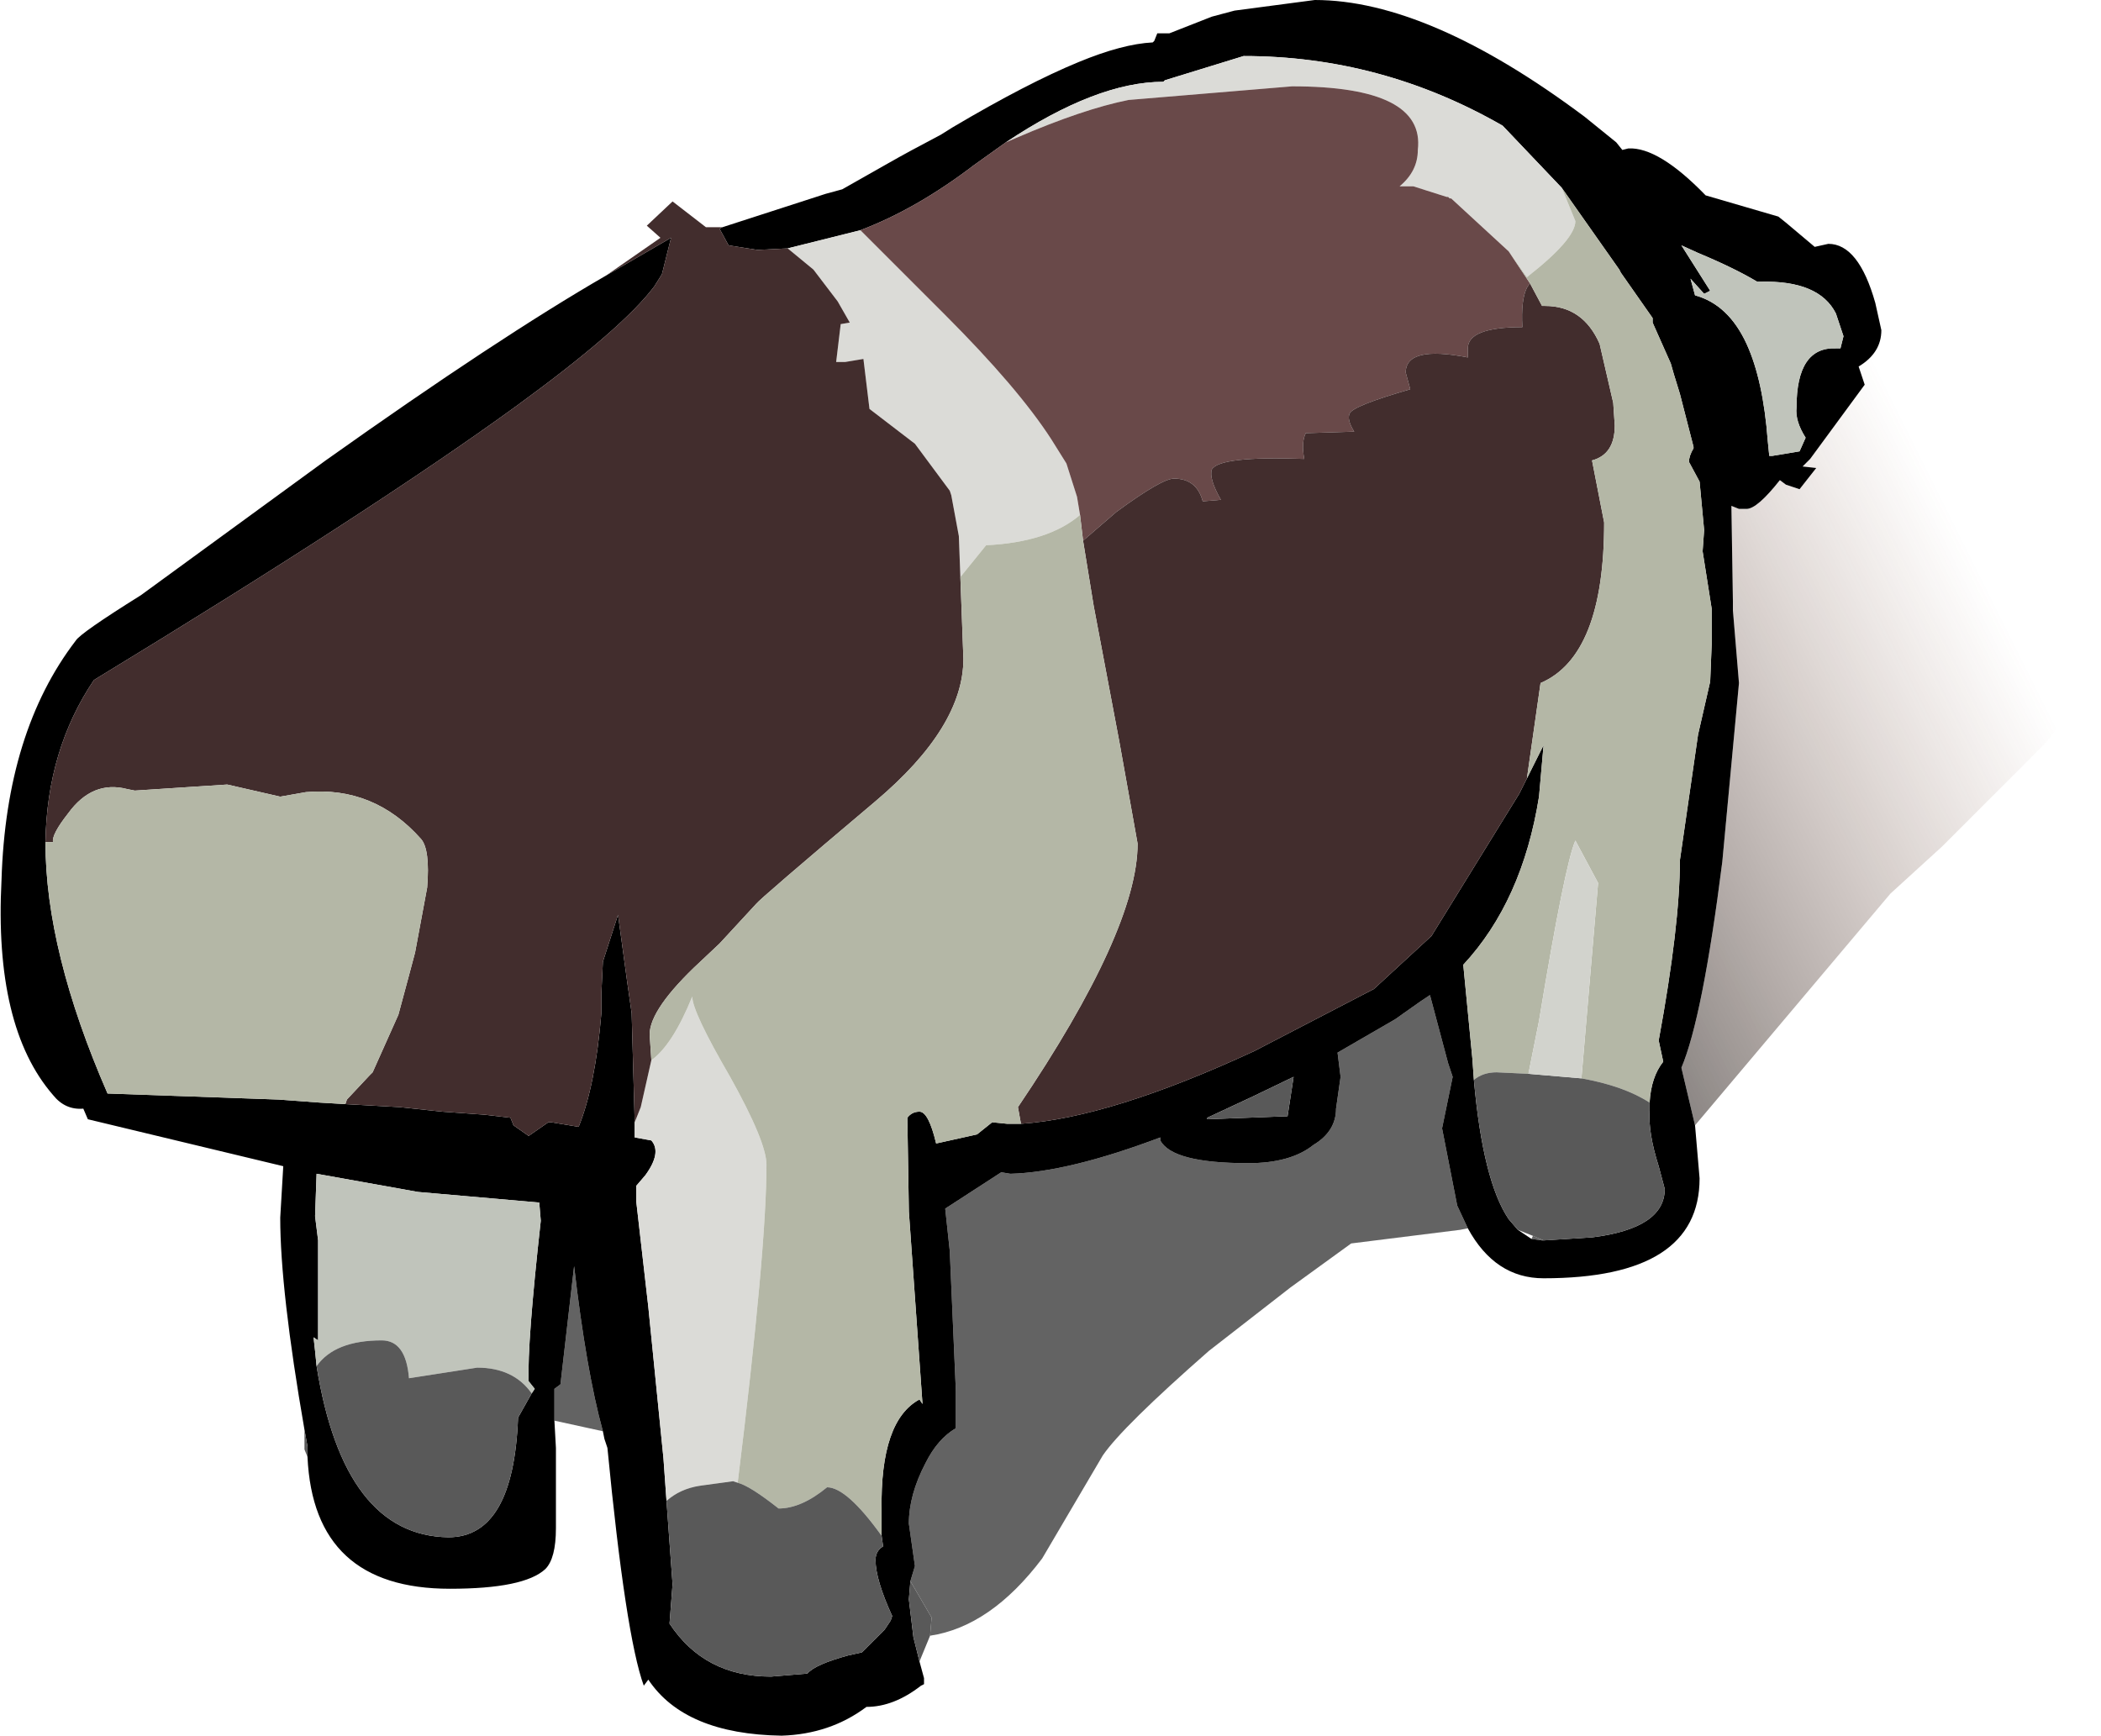
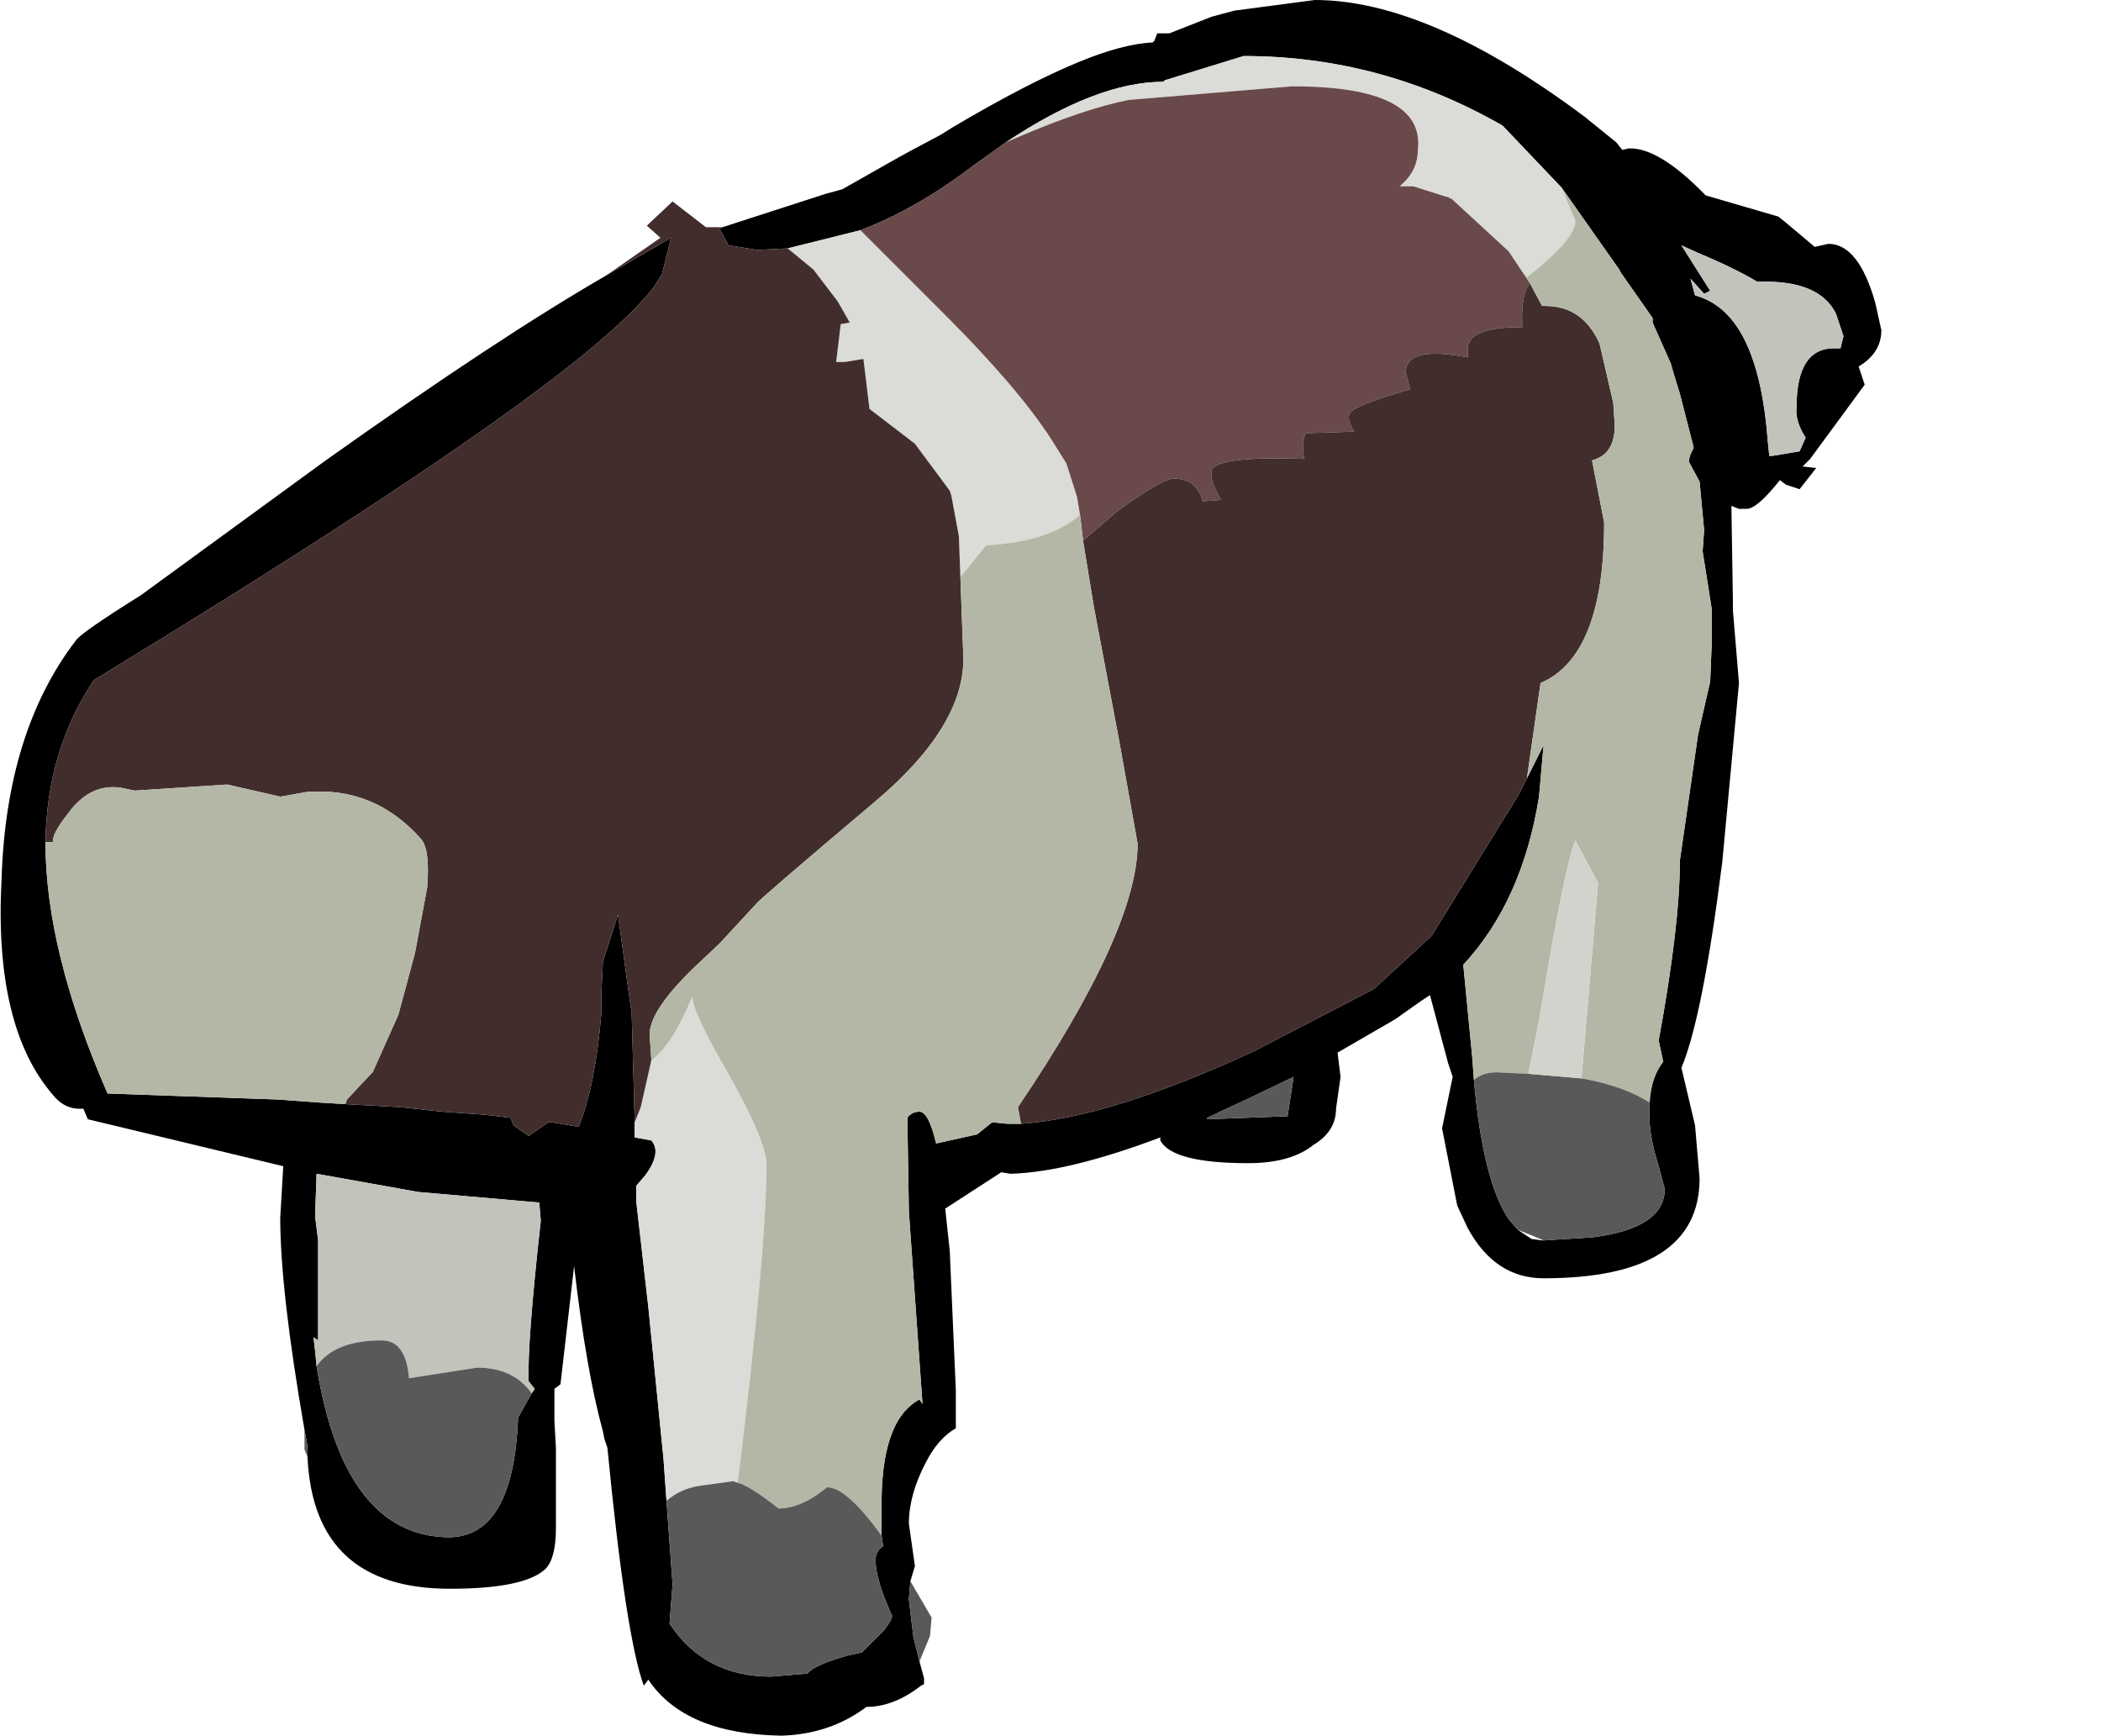
<svg xmlns="http://www.w3.org/2000/svg" height="57.3px" width="69.35px">
  <g transform="matrix(1.0, 0.0, 0.0, 1.0, -17.45, -22.8)">
-     <path d="M79.35 32.8 Q86.35 31.3 86.75 37.5 87.15 44.95 84.9 47.4 L81.55 50.75 79.85 52.3 73.4 59.95 72.95 58.05 Q73.65 56.4 74.3 51.25 L74.85 45.35 74.65 42.95 74.65 42.65 74.6 39.5 74.85 39.6 74.9 39.6 75.0 39.6 75.1 39.6 Q75.45 39.6 76.2 38.65 L76.4 38.8 76.85 38.95 77.4 38.25 76.95 38.2 77.2 37.95 79.0 35.5 78.8 34.9 Q79.55 34.45 79.55 33.7 L79.35 32.8 M65.9 63.35 L65.65 63.4 62.05 63.85 60.05 65.3 57.35 67.4 Q54.5 69.9 53.85 70.85 L51.85 74.25 Q50.15 76.5 48.15 76.8 L48.2 76.2 47.5 75.0 47.65 74.5 47.45 73.1 Q47.45 72.15 48.0 71.1 48.4 70.3 49.0 69.95 L49.0 68.7 48.8 64.1 48.65 62.7 50.5 61.5 50.8 61.55 Q52.7 61.5 55.75 60.35 L55.75 60.45 Q56.15 61.2 58.65 61.2 60.05 61.2 60.8 60.6 61.55 60.15 61.55 59.4 L61.7 58.35 61.6 57.55 63.5 56.45 64.35 55.85 64.65 55.65 65.25 57.9 65.4 58.35 65.05 60.05 65.55 62.6 65.9 63.35 M37.35 70.05 L35.75 69.7 35.75 68.65 35.95 68.5 36.4 64.6 Q36.8 68.05 37.35 70.05 M68.4 63.75 L68.35 63.75 68.0 63.7 68.05 63.6 68.4 63.75" fill="url(#gradient0)" fill-rule="evenodd" stroke="none" />
    <path d="M73.4 59.95 L73.55 61.7 Q73.55 65.0 68.4 65.0 66.8 65.0 65.9 63.35 L65.55 62.6 65.05 60.05 65.4 58.35 65.25 57.9 64.65 55.65 64.35 55.85 63.5 56.45 61.6 57.55 61.7 58.35 61.55 59.4 Q61.55 60.15 60.8 60.6 60.05 61.2 58.65 61.2 56.15 61.2 55.75 60.45 L55.75 60.35 Q52.7 61.5 50.8 61.55 L50.5 61.5 48.65 62.7 48.8 64.1 49.0 68.7 49.0 69.95 Q48.4 70.3 48.0 71.1 47.45 72.15 47.45 73.1 L47.65 74.5 47.5 75.0 47.45 75.6 47.6 76.85 47.8 77.65 47.95 78.2 47.95 78.4 47.85 78.45 Q46.95 79.15 46.05 79.15 44.85 80.05 43.25 80.1 40.05 80.05 38.85 78.25 L38.7 78.45 Q38.1 76.8 37.5 70.6 L37.4 70.3 37.35 70.05 Q36.8 68.05 36.4 64.6 L35.95 68.5 35.75 68.65 35.75 69.7 35.8 70.6 35.8 73.25 Q35.8 74.25 35.45 74.6 34.75 75.25 32.3 75.25 27.8 75.25 27.6 70.9 L27.6 70.55 27.5 70.0 Q26.7 65.4 26.7 63.0 L26.8 61.3 20.35 59.75 20.2 59.4 Q19.6 59.45 19.2 58.95 17.25 56.7 17.5 51.85 17.65 46.95 19.95 43.95 20.1 43.7 22.1 42.45 L28.2 38.0 Q33.9 33.95 37.45 31.9 L39.6 30.65 39.3 31.85 39.05 32.25 Q38.0 33.65 34.5 36.2 29.75 39.65 20.55 45.25 19.0 47.55 18.95 50.6 18.95 54.2 21.0 58.9 L26.65 59.1 28.0 59.2 28.85 59.25 30.65 59.35 32.05 59.5 33.45 59.6 34.3 59.7 34.4 59.95 34.9 60.3 35.55 59.85 35.65 59.85 36.55 60.0 Q37.1 58.65 37.3 56.25 L37.3 55.6 37.35 54.55 37.85 53.0 38.15 55.2 38.3 56.25 38.4 59.85 38.4 60.35 38.95 60.45 Q39.3 60.85 38.75 61.6 L38.45 61.95 38.45 62.45 38.85 65.95 39.35 70.95 39.45 72.35 39.65 75.1 39.55 76.4 Q40.7 78.15 42.9 78.15 L44.1 78.05 Q44.35 77.75 45.45 77.45 L45.9 77.35 46.65 76.6 46.85 76.3 46.9 76.15 Q46.35 74.95 46.35 74.3 46.35 74.0 46.6 73.85 L46.55 73.5 46.55 72.65 Q46.5 69.7 47.8 69.0 L47.9 69.15 47.45 62.8 47.4 59.7 Q47.55 59.5 47.8 59.5 48.1 59.5 48.35 60.55 L49.7 60.25 50.2 59.85 50.7 59.9 51.15 59.9 Q54.1 59.7 58.85 57.5 L62.8 55.45 64.7 53.7 67.6 49.0 67.85 48.5 68.4 47.4 68.25 49.1 Q67.7 52.55 65.75 54.65 L66.05 57.75 66.1 58.45 Q66.4 61.8 67.25 63.05 L67.55 63.4 68.0 63.7 68.35 63.75 68.4 63.75 70.0 63.65 Q72.4 63.35 72.4 62.05 L72.2 61.3 Q71.85 60.2 71.9 59.45 L71.9 59.2 Q71.95 58.35 72.35 57.85 L72.2 57.15 Q72.9 53.35 72.9 51.2 L73.5 47.05 73.9 45.3 73.95 44.05 73.95 42.9 73.65 41.0 73.7 40.3 73.55 38.7 73.2 38.05 Q73.2 37.85 73.35 37.6 L73.35 37.55 72.9 35.8 72.7 35.15 72.6 34.8 72.0 33.45 72.0 33.3 70.95 31.8 70.9 31.7 69.0 29.0 67.05 26.95 Q63.05 24.65 58.5 24.65 L55.9 25.45 55.85 25.5 Q54.75 25.5 53.45 26.0 52.15 26.5 50.65 27.5 L49.6 28.25 Q47.7 29.7 45.85 30.4 L43.45 31.0 42.45 31.05 41.5 30.9 41.2 30.35 41.3 30.3 44.7 29.2 45.25 29.05 46.75 28.2 Q47.45 27.8 48.5 27.25 L48.9 27.0 Q51.35 25.55 53.05 24.85 54.5 24.25 55.5 24.2 L55.55 24.15 55.65 23.9 56.05 23.9 57.45 23.35 58.2 23.15 60.85 22.8 Q64.6 22.8 69.75 26.65 L70.8 27.5 71.0 27.75 71.2 27.7 Q72.2 27.65 73.75 29.25 L76.15 29.95 76.4 30.15 77.35 30.95 77.8 30.85 Q78.8 30.85 79.35 32.8 L79.55 33.7 Q79.55 34.45 78.8 34.9 L79.0 35.5 77.2 37.95 76.95 38.2 77.4 38.25 76.85 38.95 76.4 38.8 76.2 38.65 Q75.45 39.6 75.1 39.6 L75.0 39.6 74.9 39.6 74.85 39.6 74.6 39.5 74.65 42.65 74.65 42.95 74.85 45.35 74.3 51.25 Q73.65 56.4 72.95 58.05 L73.4 59.95 M73.7 32.5 L73.25 32.0 73.4 32.55 Q74.5 32.85 75.1 34.15 75.65 35.35 75.8 37.35 L75.85 37.85 75.95 37.85 76.85 37.7 77.05 37.25 Q76.7 36.7 76.75 36.25 76.75 34.25 78.05 34.3 L78.2 34.3 78.3 33.9 78.05 33.15 Q77.5 32.05 75.55 32.1 L75.45 32.1 Q74.7 31.65 73.5 31.15 L72.95 30.9 73.9 32.4 73.7 32.5 M35.0 68.8 L35.1 68.65 34.9 68.4 Q34.85 67.15 35.3 63.1 L35.25 62.5 31.25 62.15 27.9 61.55 27.85 62.95 27.95 63.75 27.95 65.75 27.95 67.05 27.8 66.95 27.85 67.4 27.9 67.9 Q28.8 73.5 32.25 73.55 34.4 73.55 34.55 69.6 L35.0 68.8 M58.8 59.0 L57.3 59.7 57.3 59.75 59.95 59.65 60.15 58.35 58.8 59.0" fill="#000000" fill-rule="evenodd" stroke="none" />
    <path d="M50.65 27.5 Q52.15 26.5 53.45 26.0 54.75 25.5 55.85 25.5 L55.9 25.45 58.5 24.65 Q63.05 24.65 67.05 26.95 L69.0 29.0 69.45 30.1 Q69.45 30.7 67.85 31.95 L67.25 31.1 65.35 29.35 65.3 29.35 65.25 29.3 65.2 29.3 64.1 28.95 64.0 28.95 63.95 28.95 63.85 28.95 63.8 28.95 63.7 28.95 63.65 28.95 Q64.25 28.45 64.25 27.75 64.5 25.65 60.1 25.65 L54.7 26.1 Q53.2 26.4 51.0 27.35 L50.65 27.5 M39.45 72.35 L39.35 70.95 38.85 65.95 38.45 62.45 38.45 61.95 38.75 61.6 Q39.3 60.85 38.95 60.45 L38.4 60.35 38.4 59.85 38.6 59.35 38.95 57.8 Q39.65 57.3 40.3 55.7 40.3 56.2 41.55 58.35 42.75 60.5 42.75 61.25 42.75 64.05 41.8 71.75 L41.65 71.7 40.55 71.85 Q39.9 71.95 39.45 72.35 M49.15 41.85 L49.1 40.5 48.85 39.15 48.8 39.0 47.65 37.45 46.15 36.3 45.95 34.65 45.35 34.75 45.05 34.75 45.2 33.5 45.5 33.45 45.1 32.75 44.3 31.7 43.45 31.0 45.85 30.4 48.65 33.2 Q51.05 35.6 52.15 37.3 L52.65 38.1 53.0 39.2 53.1 39.8 Q52.05 40.7 50.0 40.8 L49.15 41.85" fill="#dbdbd7" fill-rule="evenodd" stroke="none" />
    <path d="M50.65 27.5 L51.0 27.35 Q53.2 26.4 54.7 26.1 L60.1 25.65 Q64.5 25.65 64.25 27.75 64.25 28.45 63.65 28.95 L63.7 28.95 63.8 28.95 63.85 28.95 63.95 28.95 64.0 28.95 64.1 28.95 65.2 29.3 65.25 29.3 65.3 29.35 65.35 29.35 67.25 31.1 67.95 32.15 67.85 32.3 Q67.65 32.7 67.7 33.6 65.9 33.6 65.9 34.3 L65.9 34.6 Q63.85 34.2 63.85 35.1 L64.0 35.65 Q62.1 36.2 62.0 36.45 61.9 36.65 62.15 37.05 L60.55 37.1 Q60.4 37.4 60.5 37.95 57.7 37.85 57.45 38.3 57.35 38.6 57.75 39.3 L57.15 39.35 Q56.95 38.6 56.2 38.6 55.8 38.6 54.3 39.7 L53.2 40.65 53.1 39.8 53.0 39.2 52.65 38.1 52.15 37.3 Q51.05 35.6 48.65 33.2 L45.85 30.4 Q47.7 29.7 49.6 28.25 L50.65 27.5" fill="#694949" fill-rule="evenodd" stroke="none" />
    <path d="M37.45 31.9 L39.25 30.65 38.8 30.25 39.65 29.45 40.75 30.3 41.05 30.3 41.3 30.3 41.2 30.35 41.5 30.9 42.45 31.05 43.45 31.0 44.3 31.7 45.1 32.75 45.5 33.45 45.2 33.5 45.05 34.75 45.35 34.75 45.95 34.65 46.15 36.3 47.65 37.45 48.8 39.0 48.85 39.15 49.1 40.5 49.15 41.85 49.25 44.55 Q49.25 46.8 46.35 49.25 42.5 52.5 42.4 52.65 L41.2 53.95 40.35 54.75 Q38.8 56.25 38.9 57.05 L38.95 57.8 38.6 59.35 38.4 59.85 38.3 56.25 38.15 55.2 37.85 53.0 37.35 54.55 37.3 55.6 37.3 56.25 Q37.1 58.65 36.55 60.0 L35.65 59.85 35.55 59.85 34.9 60.3 34.4 59.95 34.3 59.7 33.45 59.6 32.05 59.5 30.65 59.35 28.85 59.25 28.9 59.1 29.65 58.3 29.75 58.2 30.6 56.3 30.95 55.0 31.15 54.25 31.55 52.1 Q31.65 50.85 31.35 50.5 29.8 48.75 27.55 48.95 L26.7 49.1 24.95 48.7 21.9 48.9 21.65 48.85 Q20.5 48.55 19.7 49.65 19.15 50.35 19.2 50.6 L18.95 50.6 Q19.0 47.55 20.55 45.25 29.75 39.65 34.5 36.2 38.0 33.65 39.05 32.25 L39.3 31.85 39.6 30.65 37.45 31.9 M67.85 48.5 L67.6 49.0 64.7 53.7 62.8 55.45 58.85 57.5 Q54.1 59.7 51.15 59.9 L51.05 59.35 Q55.0 53.5 55.0 50.65 L54.4 47.3 53.55 42.8 53.2 40.65 54.3 39.7 Q55.8 38.6 56.2 38.6 56.95 38.6 57.15 39.35 L57.75 39.3 Q57.35 38.6 57.45 38.3 57.7 37.85 60.5 37.95 60.4 37.4 60.55 37.1 L62.15 37.05 Q61.9 36.65 62.0 36.45 62.1 36.2 64.0 35.65 L63.85 35.1 Q63.85 34.2 65.9 34.6 L65.9 34.3 Q65.9 33.6 67.7 33.6 67.65 32.7 67.85 32.3 L67.95 32.15 68.35 32.9 68.45 32.9 Q69.7 32.9 70.25 34.15 L70.7 36.1 70.75 36.85 Q70.75 37.8 70.0 38.0 L70.4 40.05 Q70.4 44.45 68.3 45.35 L67.85 48.5" fill="#422d2d" fill-rule="evenodd" stroke="none" />
    <path d="M67.25 31.1 L67.85 31.95 Q69.45 30.7 69.45 30.1 L69.0 29.0 70.9 31.7 70.95 31.8 72.0 33.3 72.0 33.45 72.6 34.8 72.7 35.15 72.9 35.8 73.35 37.55 73.35 37.6 Q73.2 37.85 73.2 38.05 L73.55 38.7 73.7 40.3 73.65 41.0 73.95 42.9 73.95 44.05 73.9 45.3 73.5 47.05 72.9 51.2 Q72.9 53.35 72.2 57.15 L72.35 57.85 Q71.95 58.35 71.9 59.2 71.05 58.65 69.65 58.4 L70.2 51.95 69.45 50.55 Q69.1 51.35 68.25 56.5 L67.9 58.25 66.85 58.2 Q66.4 58.2 66.1 58.45 L66.05 57.75 65.75 54.65 Q67.7 52.55 68.25 49.1 L68.4 47.4 67.85 48.5 68.3 45.35 Q70.4 44.45 70.4 40.05 L70.0 38.0 Q70.75 37.8 70.75 36.85 L70.7 36.1 70.25 34.15 Q69.7 32.9 68.45 32.9 L68.35 32.9 67.95 32.15 67.25 31.1 M51.15 59.9 L50.7 59.9 50.2 59.85 49.7 60.25 48.35 60.55 Q48.1 59.5 47.8 59.5 47.55 59.5 47.4 59.7 L47.45 62.8 47.9 69.15 47.8 69.0 Q46.5 69.7 46.55 72.65 L46.55 73.5 Q45.4 71.9 44.75 71.9 43.9 72.6 43.15 72.6 42.2 71.85 41.8 71.75 42.75 64.05 42.75 61.25 42.75 60.5 41.55 58.35 40.3 56.2 40.3 55.7 39.65 57.3 38.95 57.8 L38.9 57.05 Q38.8 56.25 40.35 54.75 L41.2 53.95 42.4 52.65 Q42.5 52.5 46.35 49.25 49.25 46.8 49.25 44.55 L49.15 41.85 50.0 40.8 Q52.05 40.7 53.1 39.8 L53.2 40.65 53.55 42.8 54.4 47.3 55.0 50.65 Q55.0 53.5 51.05 59.35 L51.15 59.9 M28.85 59.25 L28.0 59.2 26.65 59.1 21.0 58.9 Q18.95 54.2 18.95 50.6 L19.2 50.6 Q19.15 50.35 19.7 49.65 20.5 48.55 21.65 48.85 L21.9 48.9 24.95 48.7 26.7 49.1 27.55 48.95 Q29.8 48.75 31.35 50.5 31.65 50.85 31.55 52.1 L31.15 54.25 30.95 55.0 30.6 56.3 29.75 58.2 29.65 58.3 28.9 59.1 28.85 59.25" fill="#b4b7a6" fill-rule="evenodd" stroke="none" />
    <path d="M73.7 32.5 L73.9 32.4 72.95 30.9 73.5 31.15 Q74.7 31.65 75.45 32.1 L75.55 32.1 Q77.5 32.05 78.05 33.15 L78.3 33.9 78.2 34.3 78.05 34.3 Q76.75 34.25 76.75 36.25 76.7 36.7 77.05 37.25 L76.85 37.7 75.95 37.85 75.85 37.85 75.8 37.35 Q75.65 35.35 75.1 34.15 74.5 32.85 73.4 32.55 L73.25 32.0 73.7 32.5 M35.0 68.8 Q34.4 67.95 33.2 67.95 L30.95 68.3 Q30.85 67.05 30.05 67.05 28.5 67.05 27.9 67.9 L27.85 67.4 27.8 66.95 27.95 67.05 27.95 65.75 27.95 63.75 27.85 62.95 27.9 61.55 31.25 62.15 35.25 62.5 35.3 63.1 Q34.85 67.15 34.9 68.4 L35.1 68.65 35.0 68.8" fill="#c0c4bb" fill-rule="evenodd" stroke="none" />
    <path d="M48.15 76.8 L47.8 77.65 47.6 76.85 47.45 75.6 47.5 75.0 48.2 76.2 48.15 76.8 M27.6 70.9 L27.5 70.65 27.5 70.0 27.6 70.55 27.6 70.9 M71.9 59.2 L71.9 59.45 Q71.85 60.2 72.2 61.3 L72.4 62.05 Q72.4 63.35 70.0 63.65 L68.4 63.75 68.05 63.6 67.55 63.4 67.25 63.05 Q66.4 61.8 66.1 58.45 66.4 58.2 66.85 58.2 L67.9 58.25 69.65 58.4 Q71.05 58.65 71.9 59.2 M46.55 73.5 L46.6 73.85 Q46.35 74.0 46.35 74.3 46.35 74.95 46.9 76.15 L46.85 76.3 46.65 76.6 45.9 77.35 45.45 77.45 Q44.35 77.75 44.1 78.05 L42.9 78.15 Q40.7 78.15 39.55 76.4 L39.65 75.1 39.45 72.35 Q39.9 71.95 40.55 71.85 L41.65 71.7 41.8 71.75 Q42.2 71.85 43.15 72.6 43.9 72.6 44.75 71.9 45.4 71.9 46.55 73.5 M27.9 67.9 Q28.5 67.05 30.05 67.05 30.85 67.05 30.95 68.3 L33.2 67.95 Q34.4 67.95 35.0 68.8 L34.55 69.6 Q34.4 73.55 32.25 73.55 28.8 73.5 27.9 67.9 M58.8 59.0 L60.15 58.35 59.95 59.65 57.3 59.75 57.3 59.7 58.8 59.0" fill="#595959" fill-rule="evenodd" stroke="none" />
    <path d="M67.9 58.25 L68.25 56.5 Q69.1 51.35 69.45 50.55 L70.2 51.95 69.65 58.4 67.9 58.25" fill="#d2d3cd" fill-rule="evenodd" stroke="none" />
  </g>
  <defs>
    <linearGradient gradientTransform="matrix(0.011, -0.006, 0.01, 0.02, 75.15, 49.3)" gradientUnits="userSpaceOnUse" id="gradient0" spreadMethod="pad" x1="-819.2" x2="819.2">
      <stop offset="0.0" stop-color="#000000" stop-opacity="0.612" />
      <stop offset="1.0" stop-color="#723d27" stop-opacity="0.0" />
    </linearGradient>
  </defs>
</svg>